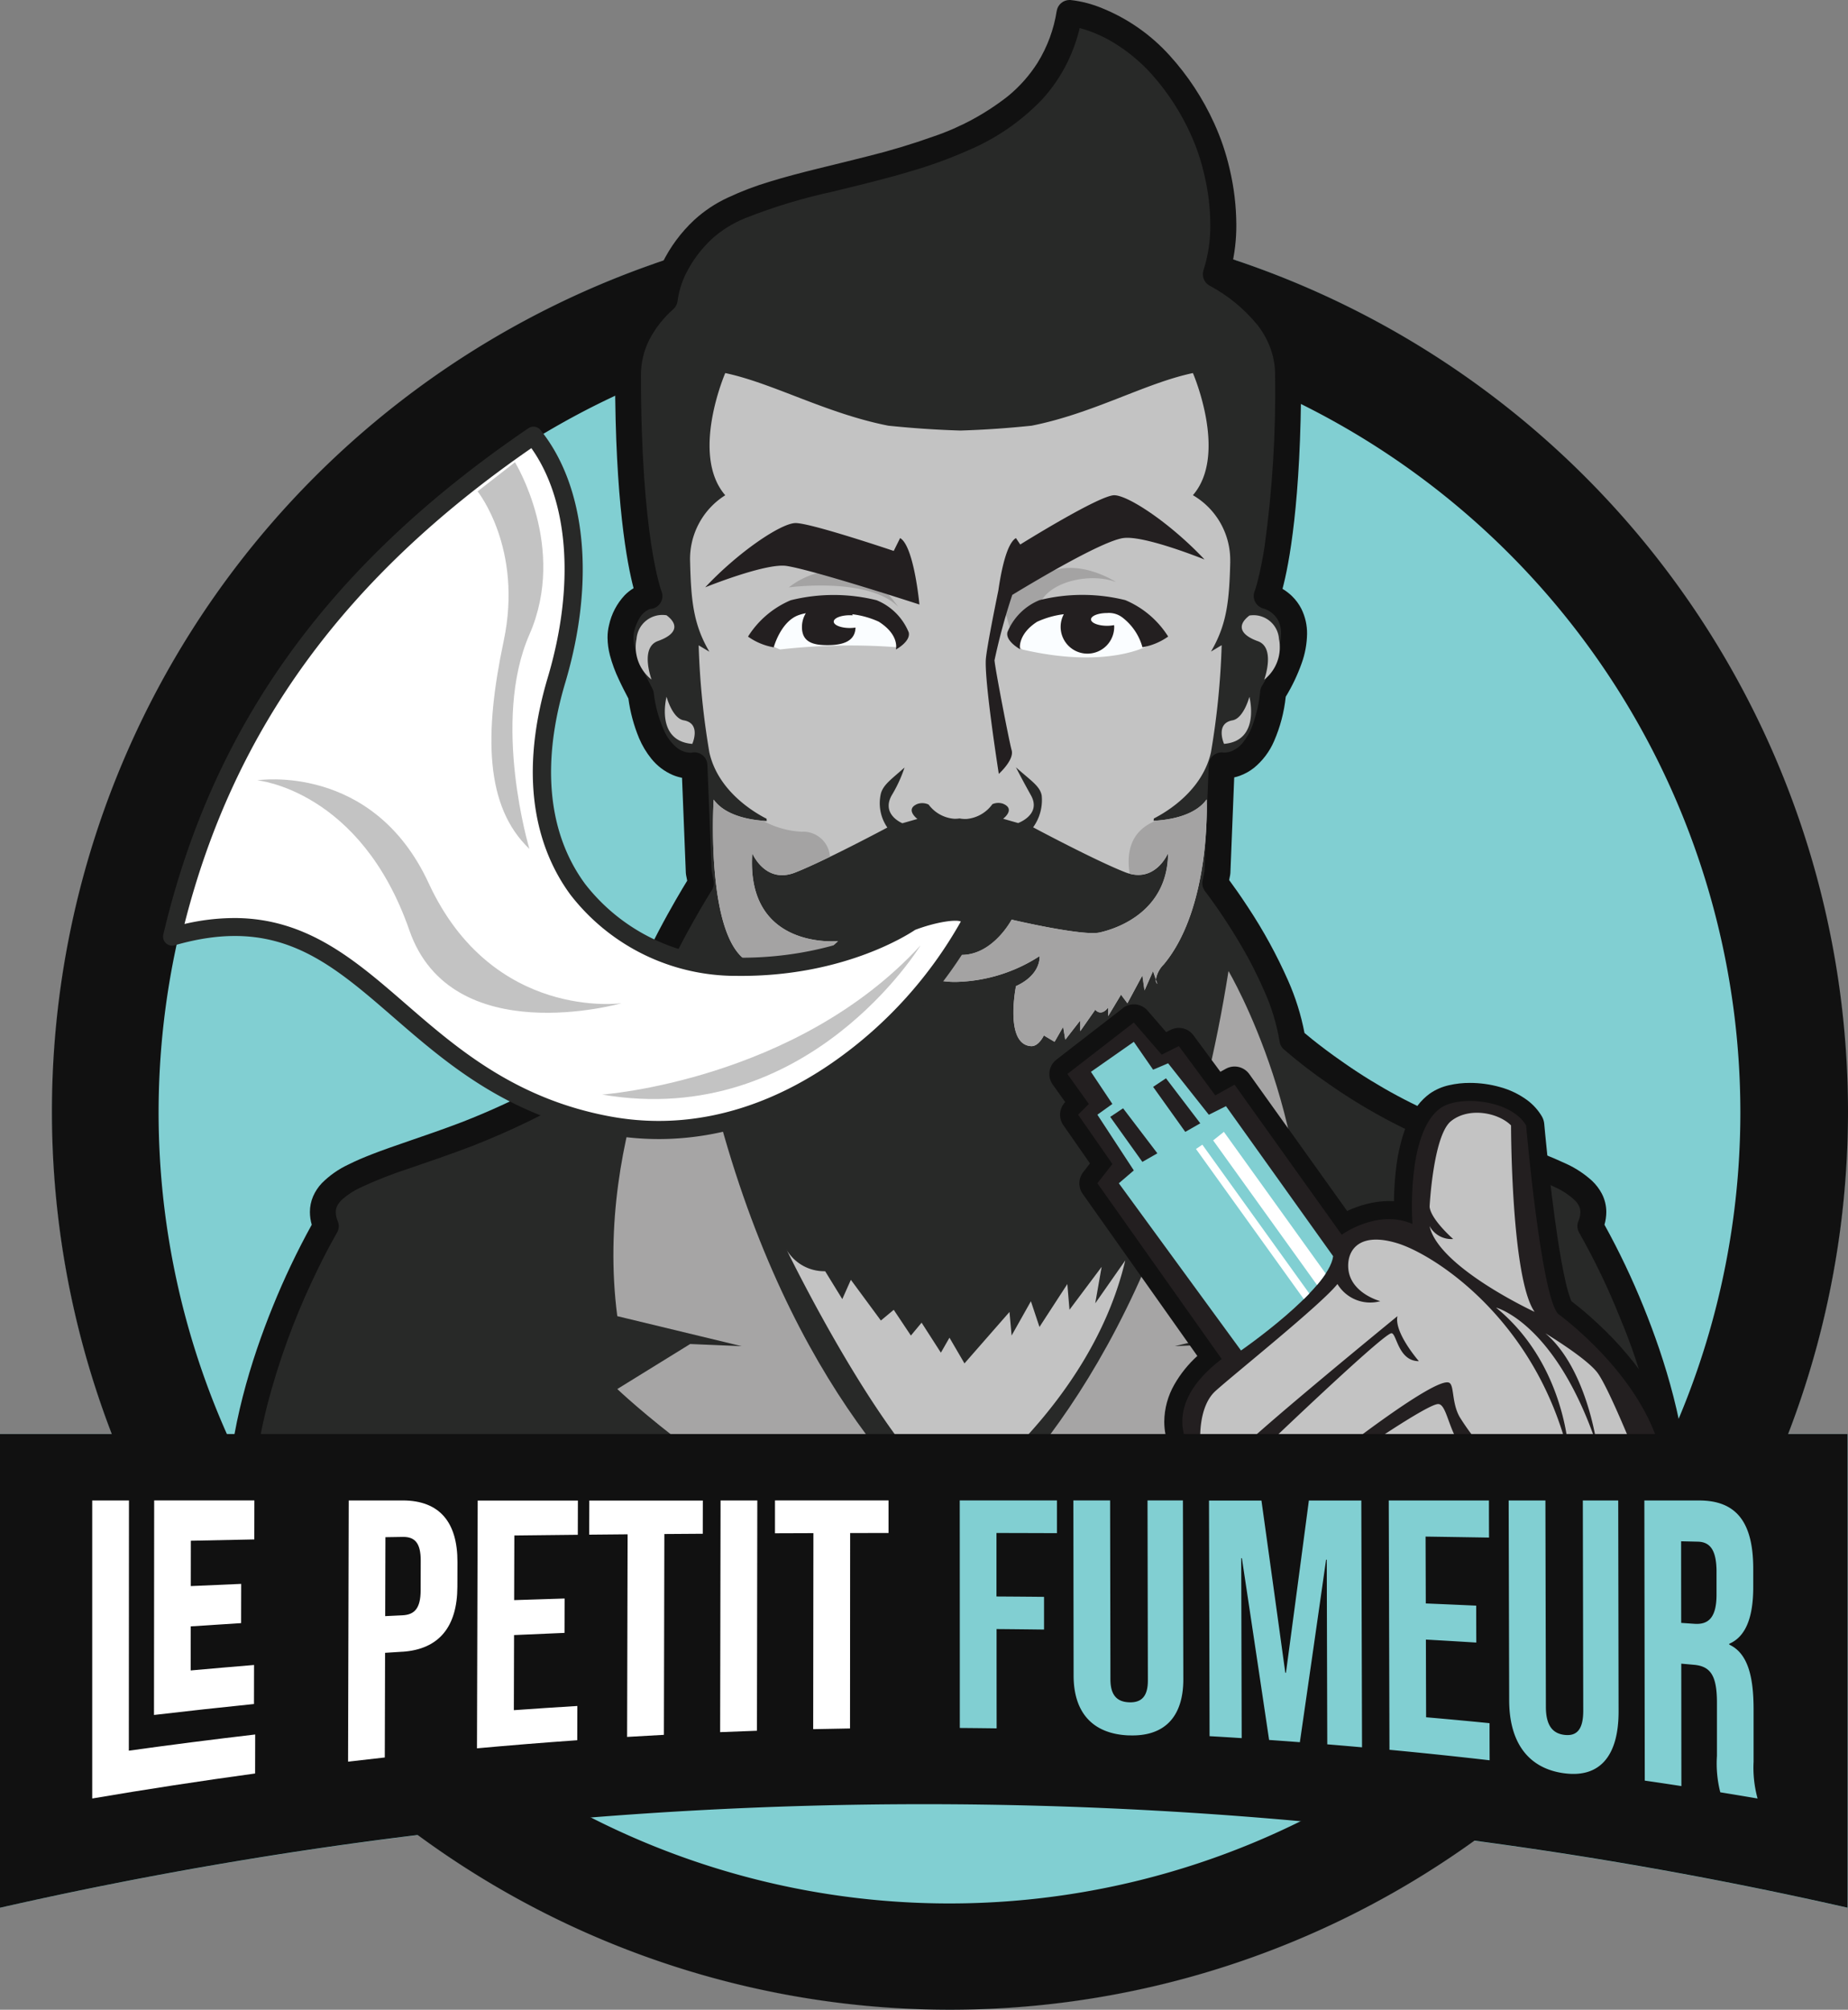
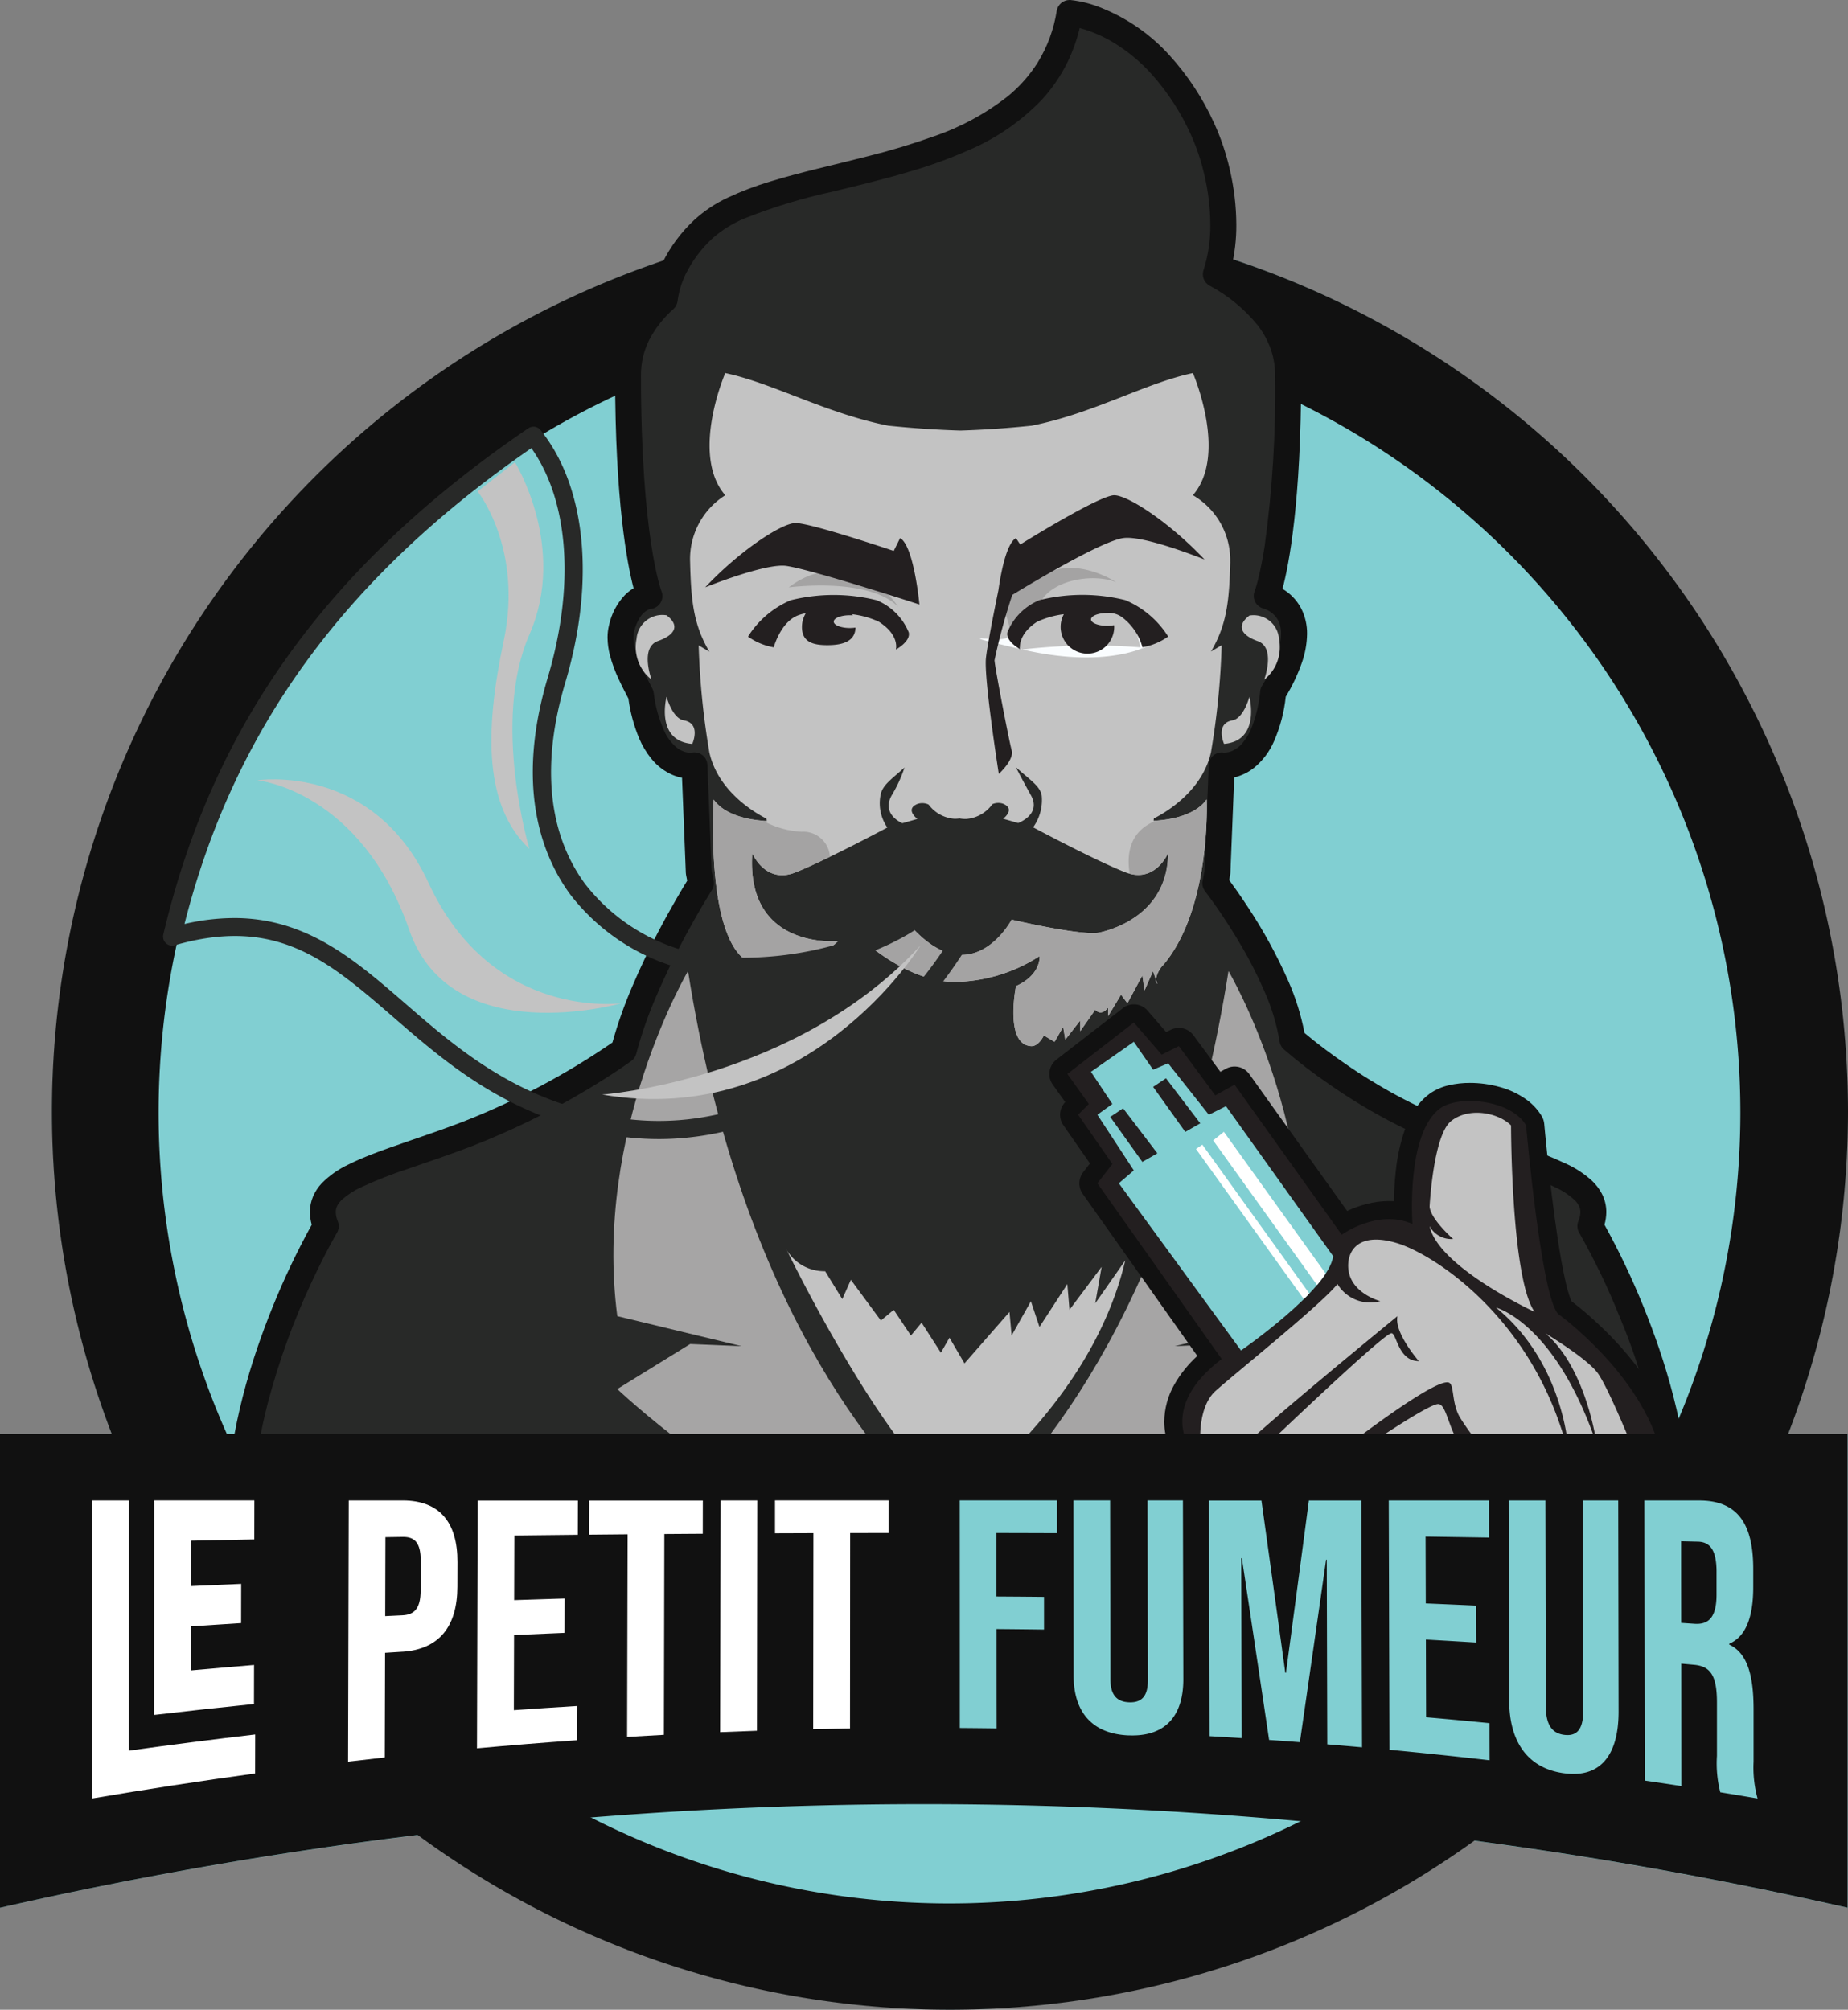
<svg xmlns="http://www.w3.org/2000/svg" xmlns:xlink="http://www.w3.org/1999/xlink" id="Logo" width="202.5" height="220.21" viewBox="0 0 202.5 220.21">
  <rect x="0" y="0" width="202.5" height="220.21" fill="#808080" stroke="none" />
  <defs>
    <clipPath id="clip-path">
      <rect id="Rectangle_174" data-name="Rectangle 174" width="202.5" height="220.21" fill="none" />
    </clipPath>
    <clipPath id="clip-path-2">
      <path id="Tracé_4194" data-name="Tracé 4194" d="M160.489,66.681h0Zm45.2,97.731v0l1.42-.045ZM94.511,64.779c-.053-.132-2.25-6.034-2.249-23.668a8.547,8.547,0,0,1,.923-3.9,11.565,11.565,0,0,1,2.63-3.339,1.424,1.424,0,0,0,.456-.88,9.565,9.565,0,0,1,.888-2.949,13.374,13.374,0,0,1,2.885-3.874,12.44,12.44,0,0,1,3.57-2.237,60.9,60.9,0,0,1,9.7-2.944c2.764-.677,5.682-1.37,8.552-2.233a50.591,50.591,0,0,0,6.3-2.3,24.309,24.309,0,0,0,8.023-5.527A17.315,17.315,0,0,0,139,6.814a18.074,18.074,0,0,0,1.337-3.742,14.443,14.443,0,0,1,3.732,1.61A18.6,18.6,0,0,1,148.3,8.215a26.033,26.033,0,0,1,4.2,6.488A23.341,23.341,0,0,1,154,19.175a24.171,24.171,0,0,1,.651,5.419,15.829,15.829,0,0,1-.745,5.007,1.423,1.423,0,0,0,.645,1.686,17.294,17.294,0,0,1,5.3,4.364,9.5,9.5,0,0,1,1.409,2.565,8.56,8.56,0,0,1,.492,2.9A123.775,123.775,0,0,1,160.6,59.857a39.273,39.273,0,0,1-.778,3.88c-.1.392-.188.667-.242.835q-.042.126-.06.175l-.01.027h0a1.421,1.421,0,0,0,.978,1.907h.008c.014,0,.042.013.084.028a2.859,2.859,0,0,1,.481.223,2.655,2.655,0,0,1,.885.816,2.572,2.572,0,0,1,.321.69,3.551,3.551,0,0,1,.137,1.022,7.128,7.128,0,0,1-.432,2.274,17.478,17.478,0,0,1-1.652,3.4,1.4,1.4,0,0,0-.2.578,14.9,14.9,0,0,1-.936,4,6.372,6.372,0,0,1-.919,1.6,3.16,3.16,0,0,1-1.241.976,2.133,2.133,0,0,1-.8.171c-.053,0-.087,0-.1,0h-.006a1.42,1.42,0,0,0-1.638,1.346l-.465,11.631-.213,1.065a1.427,1.427,0,0,0,.272,1.151l0,0a60.22,60.22,0,0,1,3.8,5.69,46.343,46.343,0,0,1,2.718,5.3,22.567,22.567,0,0,1,1.648,5.477,1.415,1.415,0,0,0,.458.856,55.081,55.081,0,0,0,5.025,3.861,61.273,61.273,0,0,0,12.558,6.742c2.153.828,4.22,1.529,6.1,2.174,1.408.484,2.709.937,3.855,1.383.859.334,1.631.665,2.29,1a7.524,7.524,0,0,1,2.13,1.449,2.207,2.207,0,0,1,.422.622,1.5,1.5,0,0,1,.124.607,2.742,2.742,0,0,1-.227,1.013,1.418,1.418,0,0,0,.1,1.252h0a76.268,76.268,0,0,1,4.479,9.333,62.55,62.55,0,0,1,4.644,18.582H49.825a51.754,51.754,0,0,1,1.549-9.265A78.24,78.24,0,0,1,56.167,140.5c.784-1.69,1.484-3.053,1.986-3.99.251-.468.452-.83.59-1.073.068-.121.121-.213.156-.273l.039-.067.009-.015,0,0a1.422,1.422,0,0,0,.1-1.252,2.755,2.755,0,0,1-.227-1.013,1.5,1.5,0,0,1,.174-.716,2.566,2.566,0,0,1,.52-.666,8.3,8.3,0,0,1,2.035-1.325,46.845,46.845,0,0,1,5.268-2.068c2.088-.724,4.449-1.508,6.921-2.459a83.3,83.3,0,0,0,12.477-6.1c3.108-1.848,4.97-3.217,5-3.239a1.419,1.419,0,0,0,.534-.793,44.788,44.788,0,0,1,2.163-6.227,84.806,84.806,0,0,1,4.048-8.182c.6-1.074,1.121-1.953,1.487-2.56.184-.3.329-.54.428-.7l.112-.179.028-.045.008-.013a1.412,1.412,0,0,0,.2-1.043l-.213-1.065L99.541,83.8a1.421,1.421,0,0,0-1.7-1.335,1.24,1.24,0,0,1-.167.01,2.164,2.164,0,0,1-.73-.134,2.756,2.756,0,0,1-.77-.434,5.033,5.033,0,0,1-1.364-1.82,14.116,14.116,0,0,1-1.15-4.178,1.439,1.439,0,0,0-.144-.453c-.489-.946-1.026-1.96-1.428-2.942a10.533,10.533,0,0,1-.48-1.419,5.111,5.111,0,0,1-.171-1.231,2.819,2.819,0,0,1,.08-.689h0a4.923,4.923,0,0,1,.642-1.536,2.231,2.231,0,0,1,.9-.826,1.286,1.286,0,0,1,.247-.09l.024,0a1.42,1.42,0,0,0,1.185-1.936ZM137.821,1.188a15.233,15.233,0,0,1-2.1,5.689,15.412,15.412,0,0,1-3.256,3.669,27.518,27.518,0,0,1-8.127,4.4,75.214,75.214,0,0,1-7.235,2.179c-3.7.952-7.42,1.759-10.723,2.778a32.932,32.932,0,0,0-4.6,1.752,14.318,14.318,0,0,0-3.694,2.462,16.219,16.219,0,0,0-3.483,4.7,12.61,12.61,0,0,0-1.068,3.3,14.087,14.087,0,0,0-2.882,3.816,11.4,11.4,0,0,0-1.225,5.178c0,13.816,1.324,20.672,2.026,23.34a4.915,4.915,0,0,0-.981.777,6.95,6.95,0,0,0-1.706,3.249h0a5.636,5.636,0,0,0-.167,1.386,7.961,7.961,0,0,0,.256,1.922,15.382,15.382,0,0,0,.979,2.659c.347.753.719,1.464,1.05,2.1a17.425,17.425,0,0,0,1.17,4.341,9.341,9.341,0,0,0,1.341,2.242,6.092,6.092,0,0,0,2.338,1.786,5.181,5.181,0,0,0,1.028.311l.417,10.43a1.207,1.207,0,0,0,.027.222l.124.622c-.552.9-1.786,2.953-3.174,5.6-.936,1.788-1.941,3.846-2.855,6.007a48.957,48.957,0,0,0-2.165,6.124,81.225,81.225,0,0,1-16.412,8.692c-2.086.8-4.116,1.492-6,2.14-1.414.486-2.746.948-3.963,1.422-.913.356-1.762.717-2.535,1.106a10.214,10.214,0,0,0-2.94,2.059,5.037,5.037,0,0,0-.947,1.431,4.343,4.343,0,0,0-.353,1.728,5.167,5.167,0,0,0,.2,1.39,82.649,82.649,0,0,0-4.287,9.01c-2.326,5.733-4.729,13.377-4.977,21.158a1.422,1.422,0,0,0,1.42,1.465H205.687a1.422,1.422,0,0,0,1.42-1.465c-.248-7.78-2.652-15.425-4.977-21.158a82.645,82.645,0,0,0-4.288-9.011,5.164,5.164,0,0,0,.2-1.389,4.363,4.363,0,0,0-.492-2.019,5.383,5.383,0,0,0-1.077-1.412,11.032,11.032,0,0,0-2.737-1.819,49.368,49.368,0,0,0-5.6-2.209c-2.113-.732-4.436-1.5-6.831-2.426a58.418,58.418,0,0,1-11.964-6.428c-1.5-1.032-2.69-1.949-3.506-2.6-.367-.294-.657-.536-.864-.711a26.437,26.437,0,0,0-1.8-5.748,54.48,54.48,0,0,0-4.4-8.041c-.878-1.343-1.625-2.382-2.057-2.965l.11-.551a1.252,1.252,0,0,0,.027-.222l.419-10.476a5.094,5.094,0,0,0,.6-.173,5.545,5.545,0,0,0,1.573-.877,7.75,7.75,0,0,0,2.178-2.886,16.482,16.482,0,0,0,1.294-4.9,19.761,19.761,0,0,0,1.754-3.692,9.935,9.935,0,0,0,.583-3.187,6,6,0,0,0-.623-2.753,5.3,5.3,0,0,0-1.024-1.391,5.617,5.617,0,0,0-1.044-.8c.7-2.623,2.043-9.477,2.044-23.4a11.422,11.422,0,0,0-.656-3.848,13.121,13.121,0,0,0-3.093-4.792,21.084,21.084,0,0,0-3.921-3.077,19.483,19.483,0,0,0,.566-4.8,26.981,26.981,0,0,0-.725-6.064,26.169,26.169,0,0,0-1.7-5.028,28.635,28.635,0,0,0-4.9-7.452,20.151,20.151,0,0,0-7.3-5.128A12.638,12.638,0,0,0,139.315,0c-.031,0-.063,0-.093,0a1.422,1.422,0,0,0-1.4,1.188" transform="translate(-46.912)" fill="none" />
    </clipPath>
    <linearGradient id="linear-gradient" x1="-0.155" y1="1.328" x2="-0.152" y2="1.328" gradientUnits="objectBoundingBox">
      <stop offset="0" stop-color="#282928" />
      <stop offset="0.797" stop-color="#111" />
      <stop offset="1" stop-color="#111" />
    </linearGradient>
    <clipPath id="clip-path-4">
      <path id="Tracé_4206" data-name="Tracé 4206" d="M220.485,216.841l2.348,3.287-1.174,1.176,3.758,5.4-1.646,2.114,13.622,19.258c-6.81,5.167-3.522,9.63-3.522,9.63l51.668.7c-2.113-8.69-11.272-15.267-11.272-15.267-1.881-1.878-3.523-20.667-3.523-20.667-1.644-2.819-7.373-3.345-9.4-1.879-3.787,2.745-3.052,12.683-3.052,12.683-3.818-1.688-7.75,1.174-7.75,1.174L238.8,218.015l-2.114,1.174-3.992-5.4-1.88.94-3.052-3.523Z" transform="translate(-220.485 -211.204)" fill="none" />
    </clipPath>
    <linearGradient id="linear-gradient-2" x1="-1.798" y1="2.291" x2="-1.79" y2="2.291" gradientUnits="objectBoundingBox">
      <stop offset="0" stop-color="#282928" />
      <stop offset="1" stop-color="#111" />
    </linearGradient>
    <clipPath id="clip-path-5">
      <path id="Tracé_4207" data-name="Tracé 4207" d="M233.731,254.794Zm-11.04-37.581-1.237-1.73,4.28-3.314,1.82,2.1a1.992,1.992,0,0,0,2.391.477l.385-.193,3,4.058a1.992,1.992,0,0,0,2.564.557l.564-.312,10.711,15a1.988,1.988,0,0,0,2.78.458h0l.02-.014a8.319,8.319,0,0,1,1.384-.737,7.866,7.866,0,0,1,1.237-.41,5.928,5.928,0,0,1,1.368-.17,4.338,4.338,0,0,1,1.773.363,1.988,1.988,0,0,0,2.788-1.963h0c0-.01-.052-.73-.052-1.809,0-.718.023-1.6.1-2.524a18.839,18.839,0,0,1,.736-4.135,7.408,7.408,0,0,1,.689-1.572,3,3,0,0,1,.768-.888h0a2.113,2.113,0,0,1,.7-.27,6.045,6.045,0,0,1,1.38-.145,7.891,7.891,0,0,1,2.831.517,4.44,4.44,0,0,1,1.046.571,2.485,2.485,0,0,1,.345.311c.127,1.377.5,5.189,1.017,9.173.327,2.495.712,5.051,1.147,7.16a27.084,27.084,0,0,0,.708,2.805,9.244,9.244,0,0,0,.44,1.132,4.943,4.943,0,0,0,.294.533,3.25,3.25,0,0,0,.443.556,1.885,1.885,0,0,0,.246.209,35.4,35.4,0,0,1,4.664,4.239,30.213,30.213,0,0,1,3.481,4.5,21.053,21.053,0,0,1,1.517,2.886l-47.606-.649a3.416,3.416,0,0,1-.1-.815,4.327,4.327,0,0,1,.607-2.133,10.455,10.455,0,0,1,2.921-3.127,1.985,1.985,0,0,0,.422-2.732l-12.769-18.054.739-.95a1.989,1.989,0,0,0,.062-2.357l-2.808-4.035a1.988,1.988,0,0,0,.211-2.56m2.1-9.341-7.28,5.637a1.989,1.989,0,0,0-.4,2.728l1.37,1.918a1.991,1.991,0,0,0-.209,2.525l2.921,4.2-.746.96a1.987,1.987,0,0,0-.054,2.369l12.564,17.764a12.823,12.823,0,0,0-2.514,3.124,8.32,8.32,0,0,0-1.109,4.066,7.348,7.348,0,0,0,.546,2.79,5.707,5.707,0,0,0,.636,1.176,1.98,1.98,0,0,0,1.574.809l.027-1.988-.027,1.988,51.668.7a1.989,1.989,0,0,0,1.96-2.458,22.637,22.637,0,0,0-2.9-6.64,36.791,36.791,0,0,0-5.934-7.069,37.725,37.725,0,0,0-2.928-2.494c-.028-.058-.062-.137-.1-.231a14.408,14.408,0,0,1-.522-1.8c-.322-1.363-.639-3.156-.924-5.055-.428-2.85-.789-5.945-1.043-8.321-.126-1.188-.225-2.2-.293-2.907-.034-.355-.059-.636-.077-.828-.008-.1-.015-.169-.02-.218s-.006-.073-.006-.073a2.016,2.016,0,0,0-.264-.828,6.076,6.076,0,0,0-1.59-1.763,9.077,9.077,0,0,0-3.039-1.455,12.126,12.126,0,0,0-3.243-.443,9.992,9.992,0,0,0-2.306.255,5.926,5.926,0,0,0-2.1.917h0a6.486,6.486,0,0,0-1.324,1.3,9.9,9.9,0,0,0-1.444,2.748,20.2,20.2,0,0,0-.959,4.441c-.135,1.2-.187,2.345-.2,3.3q-.271-.017-.536-.016a10,10,0,0,0-2.5.33,12.237,12.237,0,0,0-2.091.758L238.662,215.1a1.984,1.984,0,0,0-2.583-.583l-.588.327-2.954-4a1.989,1.989,0,0,0-2.488-.6l-.5.25-2.041-2.356a1.988,1.988,0,0,0-2.72-.27" transform="translate(-216.736 -207.456)" fill="none" />
    </clipPath>
    <linearGradient id="linear-gradient-3" x1="-1.654" y1="2.152" x2="-1.646" y2="2.152" xlink:href="#linear-gradient-2" />
  </defs>
  <g id="Groupe_368" data-name="Groupe 368">
    <g id="Groupe_367" data-name="Groupe 367" clip-path="url(#clip-path)">
      <path id="Tracé_4191" data-name="Tracé 4191" d="M71.524,54.171a.222.222,0,0,0-.021.053A98.453,98.453,0,0,0,12.27,182.381H0v51.907c1.9-.43,3.793-.849,5.7-1.252.721-.154,1.438-.308,2.159-.456.737-.154,1.475-.308,2.212-.456s1.453-.292,2.18-.435c.239-.053.483-.1.721-.143l1.952-.382c.732-.138,1.464-.281,2.2-.414q1.424-.271,2.859-.525t2.865-.509q11.434-1.981,22.932-3.39c.021,0,.037-.005.058-.005a98.376,98.376,0,0,0,115.654.621c.021.005.042.005.064.011q2.538.334,5.077.7,6.429.931,12.832,2.042c.854.149,1.708.3,2.562.451s1.708.308,2.562.467q4.329.8,8.647,1.687c.833.17,1.66.339,2.488.52.727.149,1.454.3,2.175.462.668.143,1.337.292,2.005.44.849.186,1.7.377,2.546.568V182.381h-6.53A98.455,98.455,0,0,0,135.526,53.82c.005-.016.005-.027.011-.042Z" transform="translate(0 -25.25)" fill="#81cfd2" fill-rule="evenodd" />
      <path id="Tracé_4192" data-name="Tracé 4192" d="M109.13,240.922a98.405,98.405,0,1,1,98.405-98.405,98.406,98.406,0,0,1-98.405,98.405M109.078,55.95a86.663,86.663,0,1,0,86.662,86.662A86.662,86.662,0,0,0,109.078,55.95" transform="translate(-5.035 -20.711)" fill="#111" fill-rule="evenodd" />
      <path id="Tracé_4193" data-name="Tracé 4193" d="M206.945,165.67H49.59c.469-15.032,9.394-30.061,9.394-30.061-2.077-5.192,6-6.449,15.5-10.1a81.414,81.414,0,0,0,17.145-9.16c2.157-8.454,8.454-18.318,8.454-18.318l-.235-1.174-.469-11.743s-4.633,1.038-5.871-7.75c-1.133-2.2-2.687-5.015-2.113-7.281.854-3.381,3.052-3.523,3.052-3.523S92.1,60.687,92.1,42.369a10.986,10.986,0,0,1,4.019-8.294,12.851,12.851,0,0,1,4.2-7.676c8.293-7.934,36.968-4.5,40.161-23.721,0,0,8.919.582,14.56,12.682,1.8,3.856,3.273,10.578,1.473,15.949,4.722,2.684,7.922,6.268,7.922,11.059,0,18.319-2.349,24.19-2.349,24.19s6.244,1.463.7,10.569c-1,8.832-5.637,7.985-5.637,7.985l-.469,11.743-.235,1.174s7.354,9.453,8.456,17.144a62.1,62.1,0,0,0,17.145,10.334c9.494,3.65,17.575,4.908,15.5,10.1,0,0,8.925,15.03,9.395,30.061" transform="translate(-23.284 -1.257)" fill="#282928" fill-rule="evenodd" />
    </g>
  </g>
  <g id="Groupe_370" data-name="Groupe 370" transform="translate(24.885)">
    <g id="Groupe_369" data-name="Groupe 369" clip-path="url(#clip-path-2)">
      <rect id="Rectangle_175" data-name="Rectangle 175" width="160.218" height="165.833" transform="translate(-0.011 0)" fill="url(#linear-gradient)" />
    </g>
  </g>
  <g id="Groupe_372" data-name="Groupe 372">
    <g id="Groupe_371" data-name="Groupe 371" clip-path="url(#clip-path)">
      <path id="Tracé_4195" data-name="Tracé 4195" d="M200.208,110.656s1.292-3.508-.694-4.219c-1.835-.657-2.4-1.684-.925-2.812a2.793,2.793,0,0,1,3.239,2.578,4.531,4.531,0,0,1-1.619,4.453m-4.4,7.031s-1.005-2.242.926-2.579c1.228-.215,1.851-2.578,1.851-2.578s1.258,4.827-2.777,5.157m.68-19.972c-.105,4.219-.35,6.87-2.114,9.859l1.173-.7a84.572,84.572,0,0,1-1.173,11.737c-.945,4.19-4.813,6.515-6.26,7.252-.008.083-.015.168-.024.25,1.25-.053,4.417-.381,5.814-2.337,0,0,.529,11.808-4.7,18.075a3.017,3.017,0,0,0-.864,1.66l-.31-.926L187.1,144.7l-.235-1.644-1.643,3.053-.7-.939-1.411,2.349v-.939c-.821,1.056-1.409.235-1.409.235l-1.643,2.348v-1.174l-1.643,2.113-.235-1.408-.941,1.643-1.174-.7s-.561,1.229-1.409,1.173c-2.93-.187-1.644-6.576-1.644-6.576,2.818-1.291,2.583-3.288,2.583-3.288a17.538,17.538,0,0,1-8.924,2.818c-5.4.235-10.569-4.7-10.569-4.7l5.167-1.644c6.87,7.905,11.273-.469,11.273-.469s7.744,1.823,9.629,1.409c2.041-.447,7.486-2.371,7.515-8.713,0,0-1.408,3.4-4.7,2.112s-10.1-4.929-10.1-4.929a5.091,5.091,0,0,0,.939-3.5c-.207-1.032-1.164-1.592-2.818-3.072,0,0,.47.96,1.644,3.072s-1.409,3.032-1.409,3.032l-1.643-.47s1.408-1.056,0-1.643a1.6,1.6,0,0,0-1.177.046,3.907,3.907,0,0,1-2.816,1.619,3.285,3.285,0,0,1-.783-.056,3.179,3.179,0,0,1-.625.034,3.875,3.875,0,0,1-2.766-1.556,1.631,1.631,0,0,0-1.227-.065c-1.409.587,0,1.643,0,1.643l-1.644.47s-2.348-.939-1.174-3.053a14.942,14.942,0,0,0,1.409-3.053c-1.456,1.3-2.293,1.857-2.583,2.818a4.664,4.664,0,0,0,.7,3.758s-6.811,3.64-10.1,4.931-4.7-2.113-4.7-2.113c-.72,10.634,9.394,9.629,9.394,9.629a9.73,9.73,0,0,1-8.925,2.583c-5.754-1.057-4.7-18.085-4.7-18.085,1.4,1.96,4.572,2.287,5.818,2.339-.008-.082-.016-.166-.024-.249-1.444-.734-5.319-3.06-6.264-7.256a84.742,84.742,0,0,1-1.175-11.743l1.175.7c-1.765-2.99-2.01-5.642-2.114-9.864a8.256,8.256,0,0,1,3.852-7.281c-3.866-4.462,0-13.387,0-13.387,5.22,1.1,11.032,4.417,17.863,5.765,2.392.248,5.063.448,7.911.534,2.818-.088,5.448-.287,7.8-.533,6.774-1.345,12.446-4.669,17.671-5.766,0,0,3.865,8.921,0,13.382a8.226,8.226,0,0,1,4.088,7.278m-8.146,45.793.16.483a.57.57,0,0,1-.16-.483m-50.8-25.821c-4.1-.331-2.818-5.167-2.818-5.167s.632,2.369,1.879,2.583c1.959.337.939,2.584.939,2.584m-3.757-11.274c-2.016.712-.705,4.227-.705,4.227a4.519,4.519,0,0,1-1.644-4.462,2.835,2.835,0,0,1,3.288-2.583c1.5,1.13.923,2.16-.939,2.818" transform="translate(-61.68 -36.18)" fill="#c3c3c3" fill-rule="evenodd" />
      <path id="Tracé_4196" data-name="Tracé 4196" d="M191.456,118.857c-2.763-1.051-7.36-.123-8.393,2.46-.351.882-3.052,3.288-3.052,3.288l-.939-3.288a4.88,4.88,0,0,1,.939-2.348c.866-.76,2.369-.483,4.24-1.252,3.369-1.383,7.205,1.141,7.205,1.141m-23.893,2.694c-3.288-3.288-11.978-2.113-11.978-2.113a8.889,8.889,0,0,1,5.872-1.879c3.641.118,6.106,3.992,6.106,3.992m-20.2,21.137c1.26,1.765,3.954,2.2,5.387,2.313a9.89,9.89,0,0,0,4.241,1.21,2.932,2.932,0,0,1,3.111,2.739c-1.406.682-2.784,1.319-3.815,1.723-3.288,1.292-4.7-2.113-4.7-2.113-.719,10.634,9.394,9.629,9.394,9.629a9.729,9.729,0,0,1-8.924,2.583c-5.754-1.057-4.7-18.085-4.7-18.085m21.372,13.623c6.87,7.9,11.273-.47,11.273-.47s7.744,1.823,9.629,1.409c2.041-.447,7.486-2.37,7.515-8.713,0,0-1.269,3.052-4.2,2.27-.337-2.037-.081-4.593,2.793-5.769.037-.014.069-.032.105-.047,1.391-.09,4.23-.5,5.531-2.322,0,0,.529,11.808-4.7,18.075a3.009,3.009,0,0,0-.864,1.66l-.31-.926-.938,2.114-.236-1.644L192.694,165l-.705-.939-1.41,2.349v-.939c-.822,1.056-1.409.235-1.409.235l-1.643,2.348V166.88l-1.644,2.113-.234-1.409-.941,1.643-1.174-.7s-.56,1.229-1.408,1.173c-2.93-.187-1.644-6.576-1.644-6.576,2.818-1.291,2.582-3.288,2.582-3.288a17.535,17.535,0,0,1-8.923,2.818c-5.4.235-10.569-4.7-10.569-4.7Zm27.083,6.093.159.483a.569.569,0,0,1-.159-.483" transform="translate(-69.157 -55.076)" fill="#a4a3a3" fill-rule="evenodd" />
      <path id="Tracé_4197" data-name="Tracé 4197" d="M162.486,258.134s10.569,21.842,18.554,27.479c0,0,14.8-10.334,18.554-26.305l-3.289,4.7.7-3.993-3.522,4.7-.235-2.817-3.054,4.7-.939-2.817-2.113,3.758-.234-2.584-4.932,5.637-1.644-2.818-.941,1.643-2.113-3.288-1.174,1.41-1.879-2.819-1.409,1.174-3.288-4.461-.94,2.113-1.878-3.054a4.812,4.812,0,0,1-4.228-2.348" transform="translate(-76.291 -121.201)" fill="#c3c3c3" fill-rule="evenodd" />
      <path id="Tracé_4198" data-name="Tracé 4198" d="M201.86,238.39l-13.634,3.288,5.642-.234,7.992,4.932s-12.083,11.521-27.65,18.091H154.756c-15.553-6.57-27.624-18.091-27.624-18.091l7.986-4.932,5.636.234-13.622-3.288c-2.631-20.243,7.751-37.812,7.751-37.812,5.586,35.348,19.9,53.351,29.6,61.792,9.709-8.441,24.032-26.445,29.624-61.792,0,0,10.392,17.569,7.757,37.812" transform="translate(-59.491 -94.177)" fill="#a6a5a5" fill-rule="evenodd" />
-       <path id="Tracé_4199" data-name="Tracé 4199" d="M186.242,129.593a1.953,1.953,0,0,1-.7-1.409c0-.861,2.505-3.131,4.227-3.523s7.047-.391,8.456.7,1.878,3.758,1.878,3.758-4.418,2.666-13.856.469m-26.539,0s-1.643-.548-1.643-1.409,2.5-3.131,4.227-3.523,7.046-.391,8.455.7,1.878,3.992,1.878,3.992a67.923,67.923,0,0,0-12.917.235" transform="translate(-74.213 -58.42)" fill="#fafdff" fill-rule="evenodd" />
+       <path id="Tracé_4199" data-name="Tracé 4199" d="M186.242,129.593a1.953,1.953,0,0,1-.7-1.409c0-.861,2.505-3.131,4.227-3.523s7.047-.391,8.456.7,1.878,3.758,1.878,3.758-4.418,2.666-13.856.469s-1.643-.548-1.643-1.409,2.5-3.131,4.227-3.523,7.046-.391,8.455.7,1.878,3.992,1.878,3.992a67.923,67.923,0,0,0-12.917.235" transform="translate(-74.213 -58.42)" fill="#fafdff" fill-rule="evenodd" />
      <path id="Tracé_4200" data-name="Tracé 4200" d="M191.46,106.986c-2.241.34-8.959,4.292-12.145,6.225a67.034,67.034,0,0,0-1.947,7.165c.059.88,1.586,8.806,1.88,9.864s-1.41,2.583-1.41,2.583-1.644-10.451-1.409-12.683c.135-1.282.812-4.736,1.365-7.442.28-1.954.883-5.112,1.923-5.711l.47.705s8.748-5.46,10.334-5.4,6.149,3.1,9.863,7.043c0,0-6.648-2.693-8.924-2.347m-45.8,5.4c3.714-3.948,8.279-6.987,9.865-7.046s10.8,3.053,10.8,3.053l.7-1.409c1.527.881,2.114,7.28,2.114,7.28s-11.586-3.775-14.562-4.227c-2.277-.345-8.925,2.348-8.925,2.348m9.394,1.409a19.5,19.5,0,0,1,9.4,0,6.423,6.423,0,0,1,3.523,3.523c.234,1-1.41,1.879-1.41,1.879s.459-1.569-1.878-3.053a9.765,9.765,0,0,0-2.9-.813c.022.039.038.081.057.121-.105-.008-.214-.013-.325-.013-.973,0-1.762.316-1.762.7s.789.7,1.762.7a4.125,4.125,0,0,0,.623-.048c-.039,1.566-1.49,1.927-3.089,1.927-1.622,0-2.778-.368-2.778-1.989a2.913,2.913,0,0,1,.422-1.51,5.076,5.076,0,0,0-.862.236c-1.914.743-2.653,3.5-2.653,3.5a6.9,6.9,0,0,1-2.818-1.174,10.243,10.243,0,0,1,4.7-3.993m23.722,3.517a6.42,6.42,0,0,1,3.522-3.521,19.508,19.508,0,0,1,9.395,0,10.235,10.235,0,0,1,4.7,3.991,6.894,6.894,0,0,1-2.818,1.173,6.158,6.158,0,0,0-2.221-3.28,2.421,2.421,0,0,0-1.654-.471c-.972,0-1.762.316-1.762.7s.789.7,1.762.7a4,4,0,0,0,.768-.073c0,.065.013.127.013.192a2.935,2.935,0,1,1-5.522-1.389,9.878,9.878,0,0,0-2.927.829c-2.194,1.407-1.9,3.068-1.843,3.018,0,0-1.644-.88-1.409-1.878" transform="translate(-68.392 -48.028)" fill="#231f20" fill-rule="evenodd" />
-       <path id="Tracé_4201" data-name="Tracé 4201" d="M116.51,143.261s-7.181,5.06-19.023,4.932c-12.33-.133-26.165-10.076-19.821-31.381,3.128-10.5,2.444-20.634-2.521-26.8-24.871,16.932-35.113,35.871-39.591,54.876,21.2-6.121,24.032,16.3,47.841,20.69,19.894,3.67,35.169-13.388,39.691-22.312-.22-2.466-6.576,0-6.576,0" transform="translate(-16.694 -42.261)" fill="#fff" fill-rule="evenodd" />
      <path id="Tracé_4202" data-name="Tracé 4202" d="M88,166.19a31.183,31.183,0,0,1-5.661-.519c-10.954-2.022-17.571-7.762-23.411-12.826-7.156-6.207-12.807-11.109-23.974-7.886a.994.994,0,0,1-1.243-1.183c5.408-22.948,18.118-40.574,40-55.47a.994.994,0,0,1,1.334.2c5.006,6.221,6.015,16.582,2.7,27.712-2.644,8.88-1.886,16.5,2.191,22.028a20.92,20.92,0,0,0,16.687,8.074l.427,0c11.138,0,17.944-4.705,18.013-4.754a.978.978,0,0,1,.213-.114c1.177-.457,5.157-1.858,6.969-.732a2.017,2.017,0,0,1,.957,1.571,1,1,0,0,1-.1.538A48.44,48.44,0,0,1,108.7,159.068c-6.573,4.707-13.637,7.122-20.709,7.122M41.457,141.971c7.967,0,13.247,4.581,18.77,9.371,5.647,4.9,12.048,10.45,22.468,12.373,10.585,1.954,19.356-2.328,24.851-6.263a46.73,46.73,0,0,0,13.555-15.1c-.581-.252-2.764.065-5.007.917-.986.661-8.126,5.166-19.5,5.04a22.915,22.915,0,0,1-18.266-8.883c-3.112-4.221-6.071-11.773-2.5-23.776,3-10.067,2.319-19.379-1.788-25.165-20.457,14.133-32.581,30.757-38.01,52.139a24.107,24.107,0,0,1,5.421-.651" transform="translate(-15.814 -41.381)" fill="#282928" />
      <path id="Tracé_4203" data-name="Tracé 4203" d="M53.131,161.083S65.79,159.1,71.919,172.356c7,15.141,21.138,13.152,21.138,13.152s-18.629,5.312-23.251-7.985c-5.353-15.4-16.675-16.44-16.675-16.44" transform="translate(-24.946 -75.583)" fill="#c3c3c3" fill-rule="evenodd" />
      <path id="Tracé_4204" data-name="Tracé 4204" d="M98.654,98.669s5.012,6.225,2.86,16.394-2.07,18.14,2.818,22.781c0,0-4.185-13.937,0-23.486s-1.583-18.88-1.583-18.88Z" transform="translate(-46.321 -44.829)" fill="#c3c3c3" fill-rule="evenodd" />
      <path id="Tracé_4205" data-name="Tracé 4205" d="M159.277,195.266s-12.313,20.217-34.888,16.349c0,0,21.262-1.52,34.888-16.349" transform="translate(-58.404 -91.682)" fill="#c3c3c3" fill-rule="evenodd" />
    </g>
  </g>
  <g id="Groupe_374" data-name="Groupe 374" transform="translate(116.962 112.038)">
    <g id="Groupe_373" data-name="Groupe 373" clip-path="url(#clip-path-4)">
      <rect id="Rectangle_177" data-name="Rectangle 177" width="65.055" height="47.207" transform="translate(0 0)" fill="url(#linear-gradient-2)" />
    </g>
  </g>
  <g id="Groupe_376" data-name="Groupe 376" transform="translate(114.973 110.05)">
    <g id="Groupe_375" data-name="Groupe 375" clip-path="url(#clip-path-5)">
      <rect id="Rectangle_178" data-name="Rectangle 178" width="69.372" height="51.192" transform="translate(-0.25)" fill="url(#linear-gradient-3)" />
    </g>
  </g>
  <g id="Groupe_378" data-name="Groupe 378">
    <g id="Groupe_377" data-name="Groupe 377" clip-path="url(#clip-path)">
      <path id="Tracé_4208" data-name="Tracé 4208" d="M233.872,257.707s-3.289-4.462,3.522-9.63l-13.622-19.258,1.646-2.114-3.758-5.4,1.174-1.176-2.348-3.287,7.28-5.637,3.052,3.522,1.88-.939,3.991,5.4,2.115-1.174,11.743,16.44s3.932-2.862,7.75-1.174c0,0-.735-9.938,3.052-12.684,2.023-1.465,7.751-.939,9.4,1.88,0,0,1.643,18.788,3.523,20.667,0,0,9.159,6.576,11.272,15.267Z" transform="translate(-103.523 -99.166)" fill="#231f20" fill-rule="evenodd" />
      <path id="Tracé_4209" data-name="Tracé 4209" d="M280.33,268.1a25.249,25.249,0,0,1-3.991-4.932c-.895-1.586-.565-3.529-1.174-3.757-1.566-.588-12.213,7.75-12.213,7.75a3.7,3.7,0,0,0,.823.469h-9.982s13.758-13.225,15.03-13.621c.612-.192.706,3.052,3.053,3.052,0,0-2.739-3.132-2.348-4.932,0,0-16.675,13.623-17.849,15.267s-4,.547-3.758-1.644c0,0-.234-3.68,1.644-5.4s11.587-9.473,13.388-11.743a4.188,4.188,0,0,0,4.7,1.878s-3.424-.886-3.522-3.758c-.066-1.952,1.331-3.836,5.4-2.583s15.187,8.377,18.788,23.251c0,0-.234-9.865-7.986-16.206,0,0,6.5,1.644,11.039,15.032,0,0-1.1-8.377-5.636-12.213,0,0,4.305,2.583,5.636,4.226s4.932,10.8,4.932,10.8Zm-2.348-.469H264.361c.392-.314,8.455-5.871,9.629-5.871s1.176,4.54,3.993,5.871m-14.208,0h.586a.619.619,0,0,1-.586,0m9.275-25.364a2.71,2.71,0,0,0,2.584,1.409s-2.427-2.115-2.584-3.524c0,0,.392-7.828,2.349-9.393s5.166-.939,6.576.469c0,0,0,16.753,2.582,20.432,0,0-10.538-4.884-11.508-9.394" transform="translate(-116.398 -107.916)" fill="#c3c3c3" fill-rule="evenodd" />
      <path id="Tracé_4210" data-name="Tracé 4210" d="M241.793,249.009,228.407,230.69l1.643-1.408-3.993-6.106L227.7,222l-2.349-3.522,4.7-3.288,2.113,3.054,1.643-.7,4.463,5.637,1.88-.941,11.742,16.44c-.469,3.679-10.1,10.335-10.1,10.335m-12.917-26.54-1.41.941,3.523,4.931,1.643-.939Zm4.7-3.287-1.409.939,3.523,4.932,1.644-.939Z" transform="translate(-105.809 -101.037)" fill="#81cfd2" fill-rule="evenodd" />
      <path id="Tracé_4211" data-name="Tracé 4211" d="M258.861,252.11l-11.813-16.447.7-.469L259.465,251.5q-.294.306-.6.612m1.447-1.543-11.381-15.844,1.175-.939,11.155,15.531a13.2,13.2,0,0,1-.949,1.252" transform="translate(-115.995 -109.768)" fill="#fff" fill-rule="evenodd" />
      <path id="Tracé_4212" data-name="Tracé 4212" d="M0,296.208H202.451v51.9A457.254,457.254,0,0,0,0,348.112Z" transform="translate(-0.002 -139.077)" fill="#111" fill-rule="evenodd" />
      <path id="Tracé_4213" data-name="Tracé 4213" d="M281.591,341.9a12.75,12.75,0,0,1-.366-3.98l0-5.837c0-2.966-.7-3.989-2.522-4.15l-1.387-.124q.006,6.706.013,13.414-2.005-.309-4.013-.6-.022-15.346-.045-30.694h5.965c4.173-.016,5.967,2.45,5.967,7.492v2c0,3.355-.84,5.438-2.629,6.209v.092c2.01.937,2.666,3.427,2.666,7.106v5.726a12.768,12.768,0,0,0,.438,4.031q-2.039-.348-4.082-.68m-.415-24.134c0-2.282-.623-3.3-2.05-3.329L277.3,314.4q0,4.473.008,8.943l1.462.1c1.5.1,2.412-.653,2.41-3.209q0-1.229,0-2.46M264.47,339.818c-3.946-.535-6-3.4-6.011-7.979q-.029-10.955-.056-21.91h4.026q.025,11.309.051,22.62c.006,2.086.776,2.921,2.055,3.067s2.044-.526,2.04-2.653q-.024-11.517-.046-23.034h3.879q.019,11.549.039,23.1c.009,4.864-2.031,7.329-5.976,6.788m-19.21-29.889h10.98q0,2.033.01,4.066-3.476-.056-6.953-.108.011,3.662.022,7.325,2.763.115,5.526.241,0,2.022.01,4.045-2.762-.171-5.524-.326.01,4.255.023,8.512,3.477.3,6.952.647,0,2.034.01,4.067-5.484-.631-10.977-1.15-.039-13.661-.078-27.319m-6.793,6.488h-.073q-1.437,10.084-2.874,20-1.683-.13-3.37-.246-1.493-10.035-2.983-19.912l-.072,0q.024,9.855.05,19.712-1.759-.115-3.519-.215-.03-12.91-.062-25.819h5.746q1.307,9.369,2.615,18.869l.072,0q1.257-9.371,2.511-18.873h5.746q.039,13.522.078,27.044-1.9-.169-3.809-.326-.029-10.115-.056-20.231M216.754,335.67c-3.962-.168-6.019-2.52-6.025-6.546q-.013-9.6-.025-19.2h4.025q.017,9.794.034,19.591c0,1.806.773,2.482,2.057,2.528s2.051-.576,2.047-2.4q-.019-9.861-.039-19.721h3.879q.022,9.788.045,19.576c.009,4.114-2.039,6.34-6,6.166m-14.464-15.216q2.6.015,5.2.041,0,1.792,0,3.583-2.6-.034-5.2-.056,0,5.441.007,10.882-2.018-.028-4.035-.043,0-12.465-.008-24.932h10.651q0,1.794,0,3.587-3.314-.013-6.626-.019,0,3.479,0,6.958" transform="translate(-93.086 -145.519)" fill="#81cfd2" fill-rule="evenodd" />
      <path id="Tracé_4214" data-name="Tracé 4214" d="M106.312,313.491q-2.105,0-4.21.006-.007,10.706-.015,21.413-2.019.03-4.035.076.012-10.739.023-21.478l-4.21.015q0-1.8,0-3.6h12.444q0,1.781,0,3.562M87.855,335.313q.024-12.692.047-25.384h4.026q-.021,12.614-.039,25.231-2.017.07-4.034.153M81.742,313.6q-.025,11-.049,22.008-2.016.106-4.032.228.029-11.1.055-22.2-2.1.018-4.209.039,0-1.871.01-3.739H85.959q0,1.819-.007,3.639-2.1.013-4.21.029m-16.438.16q-.01,3.542-.021,7.083,2.765-.1,5.529-.177-.006,1.884-.01,3.767-2.764.112-5.529.239-.012,4.114-.023,8.229,3.479-.248,6.959-.459-.006,1.876-.011,3.753-5.5.387-10.988.887.04-13.574.079-27.149h10.98q-.006,1.875-.01,3.751-3.478.034-6.955.076M53.04,326.5c-.633.039-1.268.081-1.9.121q-.017,5.735-.032,11.468-2.012.22-4.023.457l.073-28.621h5.929c4.026.012,6,2.394,5.983,6.76q0,1.349-.008,2.7c-.012,4.367-2,6.854-6.021,7.119m.036-12.583-1.9.03q-.012,4.326-.024,8.65.951-.048,1.9-.092c1.281-.062,1.978-.729,1.984-2.71q0-1.646.009-3.292c0-1.98-.689-2.6-1.969-2.587m-34.028,28.66V309.927h4.026q-.006,13.71-.014,27.417,6.917-.964,13.847-1.774,0,2.137-.009,4.274-8.934,1.221-17.849,2.738m10.807-28.236q0,2.48-.006,4.964,2.761-.125,5.522-.242,0,2.152-.008,4.3-2.76.171-5.52.356,0,2.416-.006,4.83,3.47-.313,6.943-.6,0,2.139-.008,4.277-5.481.557-10.956,1.2.01-11.754.02-23.509,5.49,0,10.98,0,0,2.136-.008,4.275-3.476.07-6.952.143" transform="translate(-8.944 -145.519)" fill="#fff" fill-rule="evenodd" />
    </g>
  </g>
</svg>